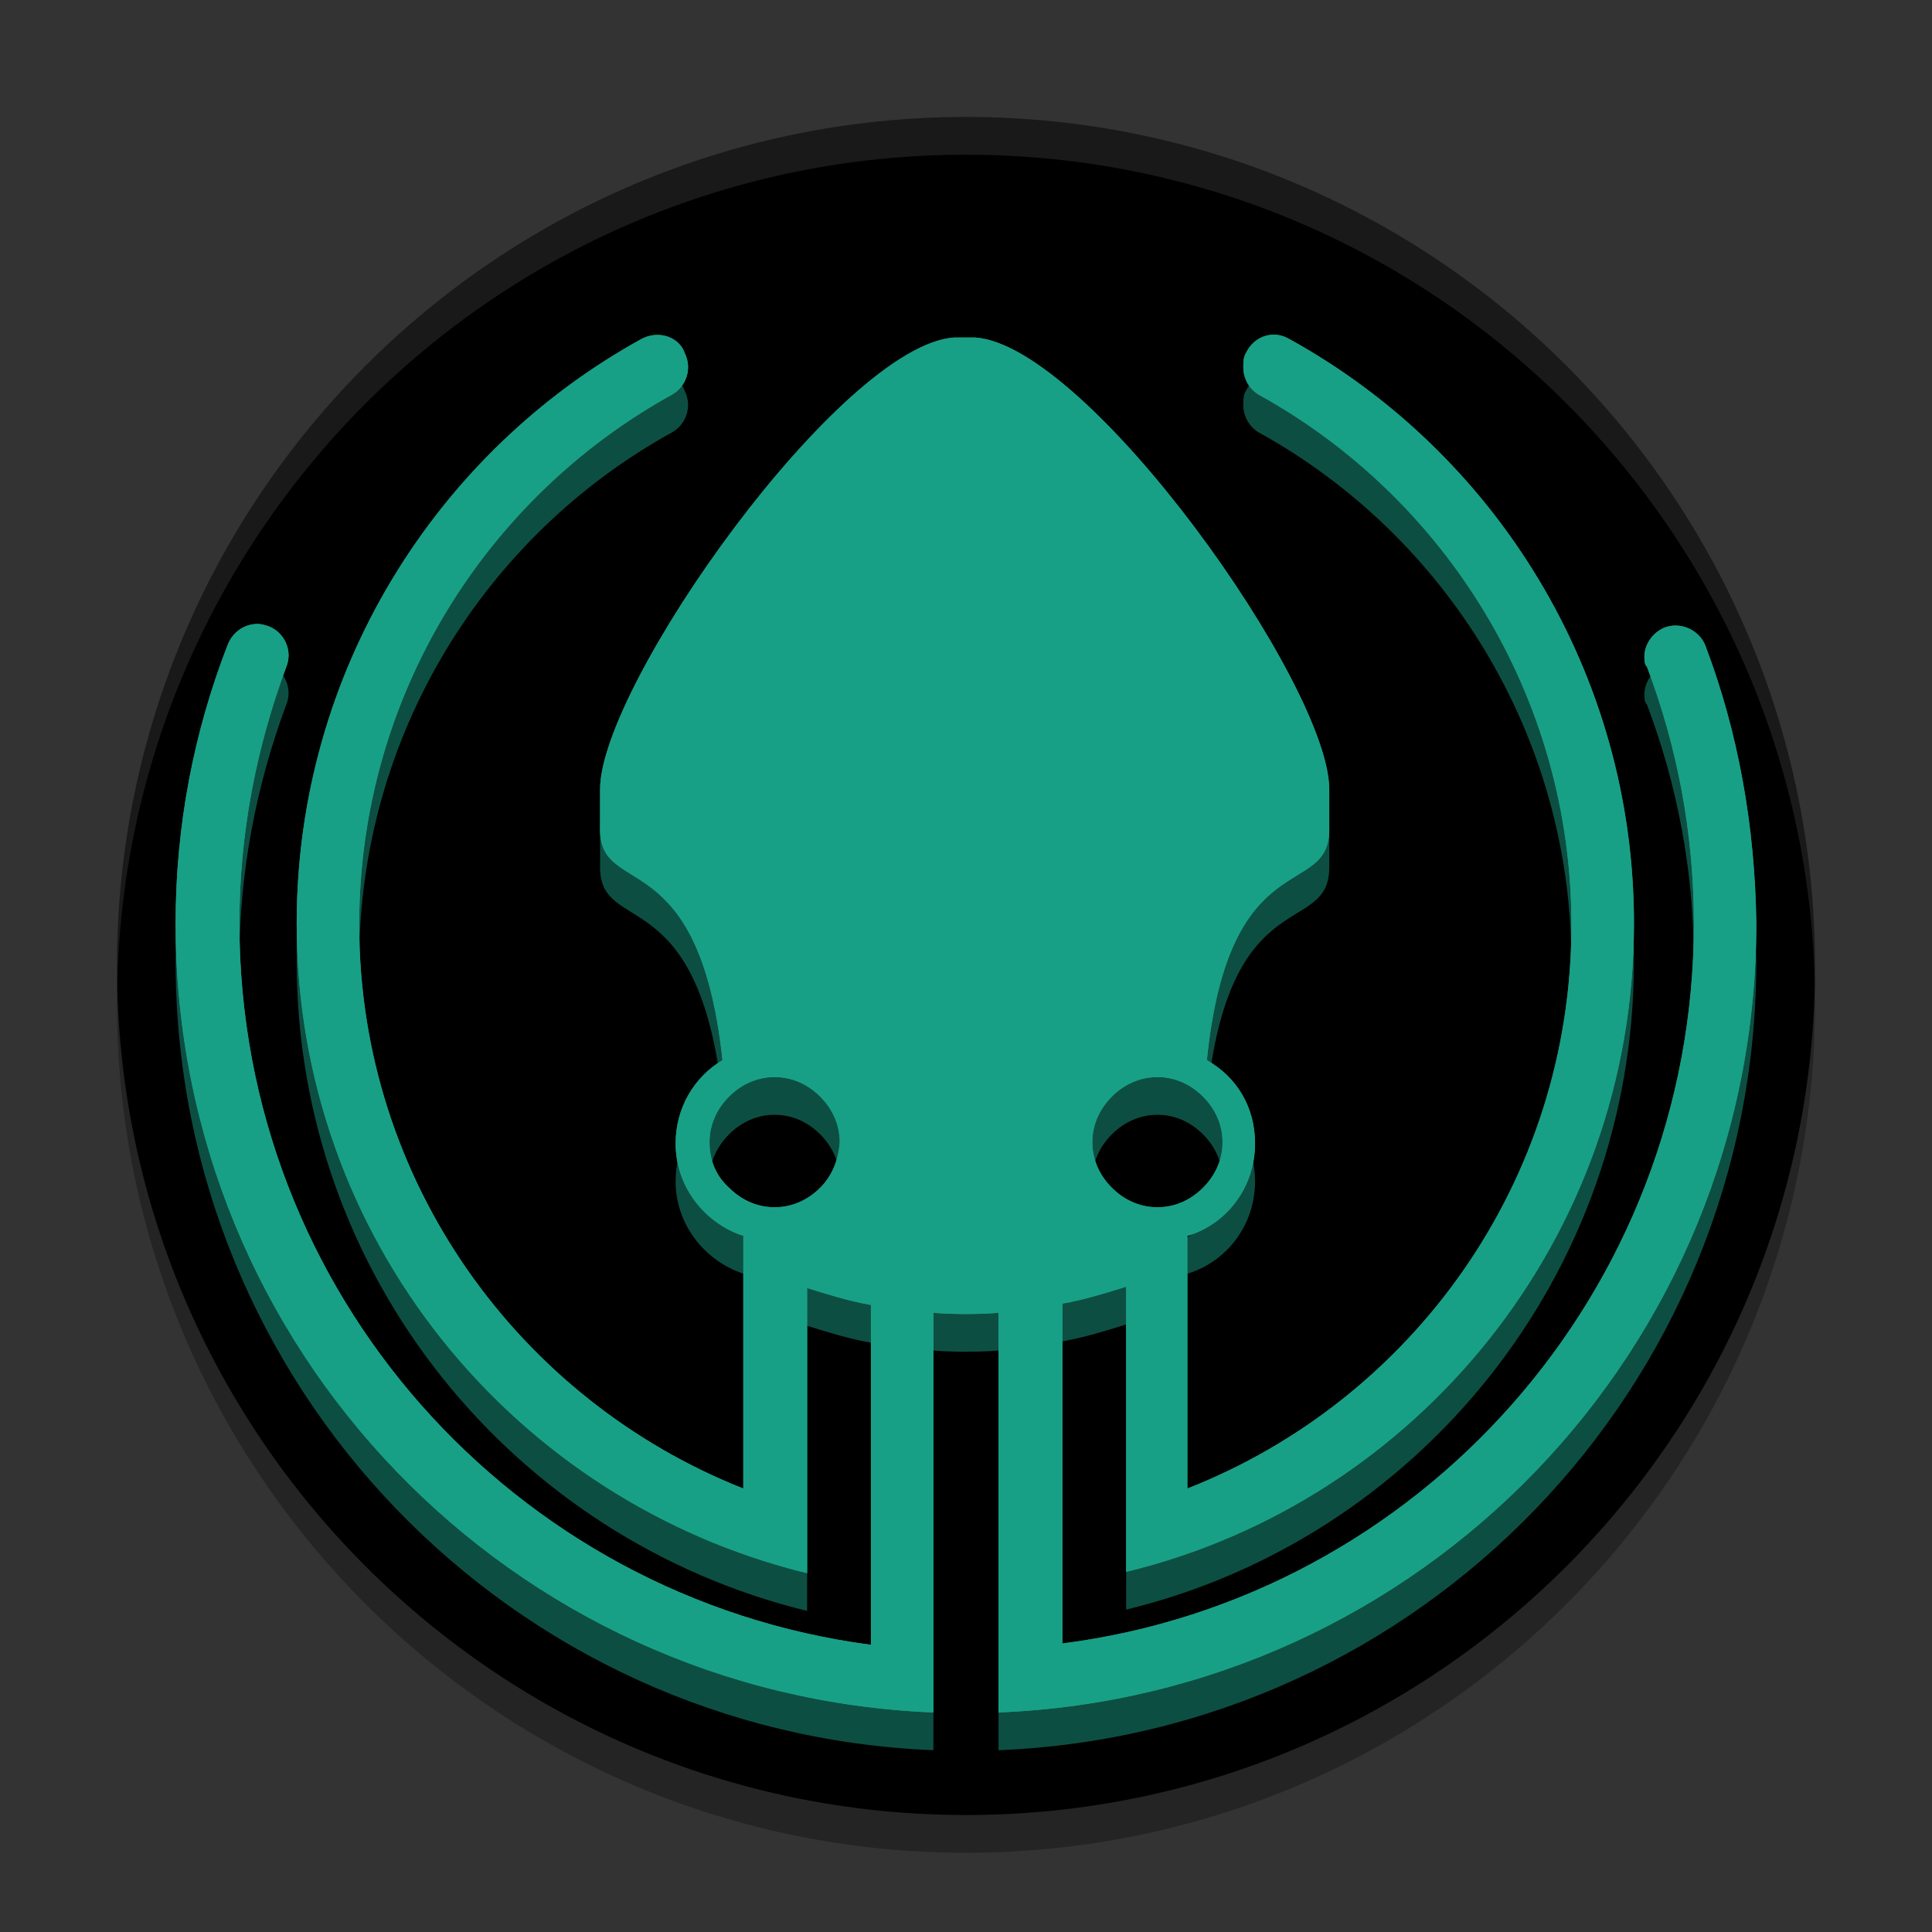
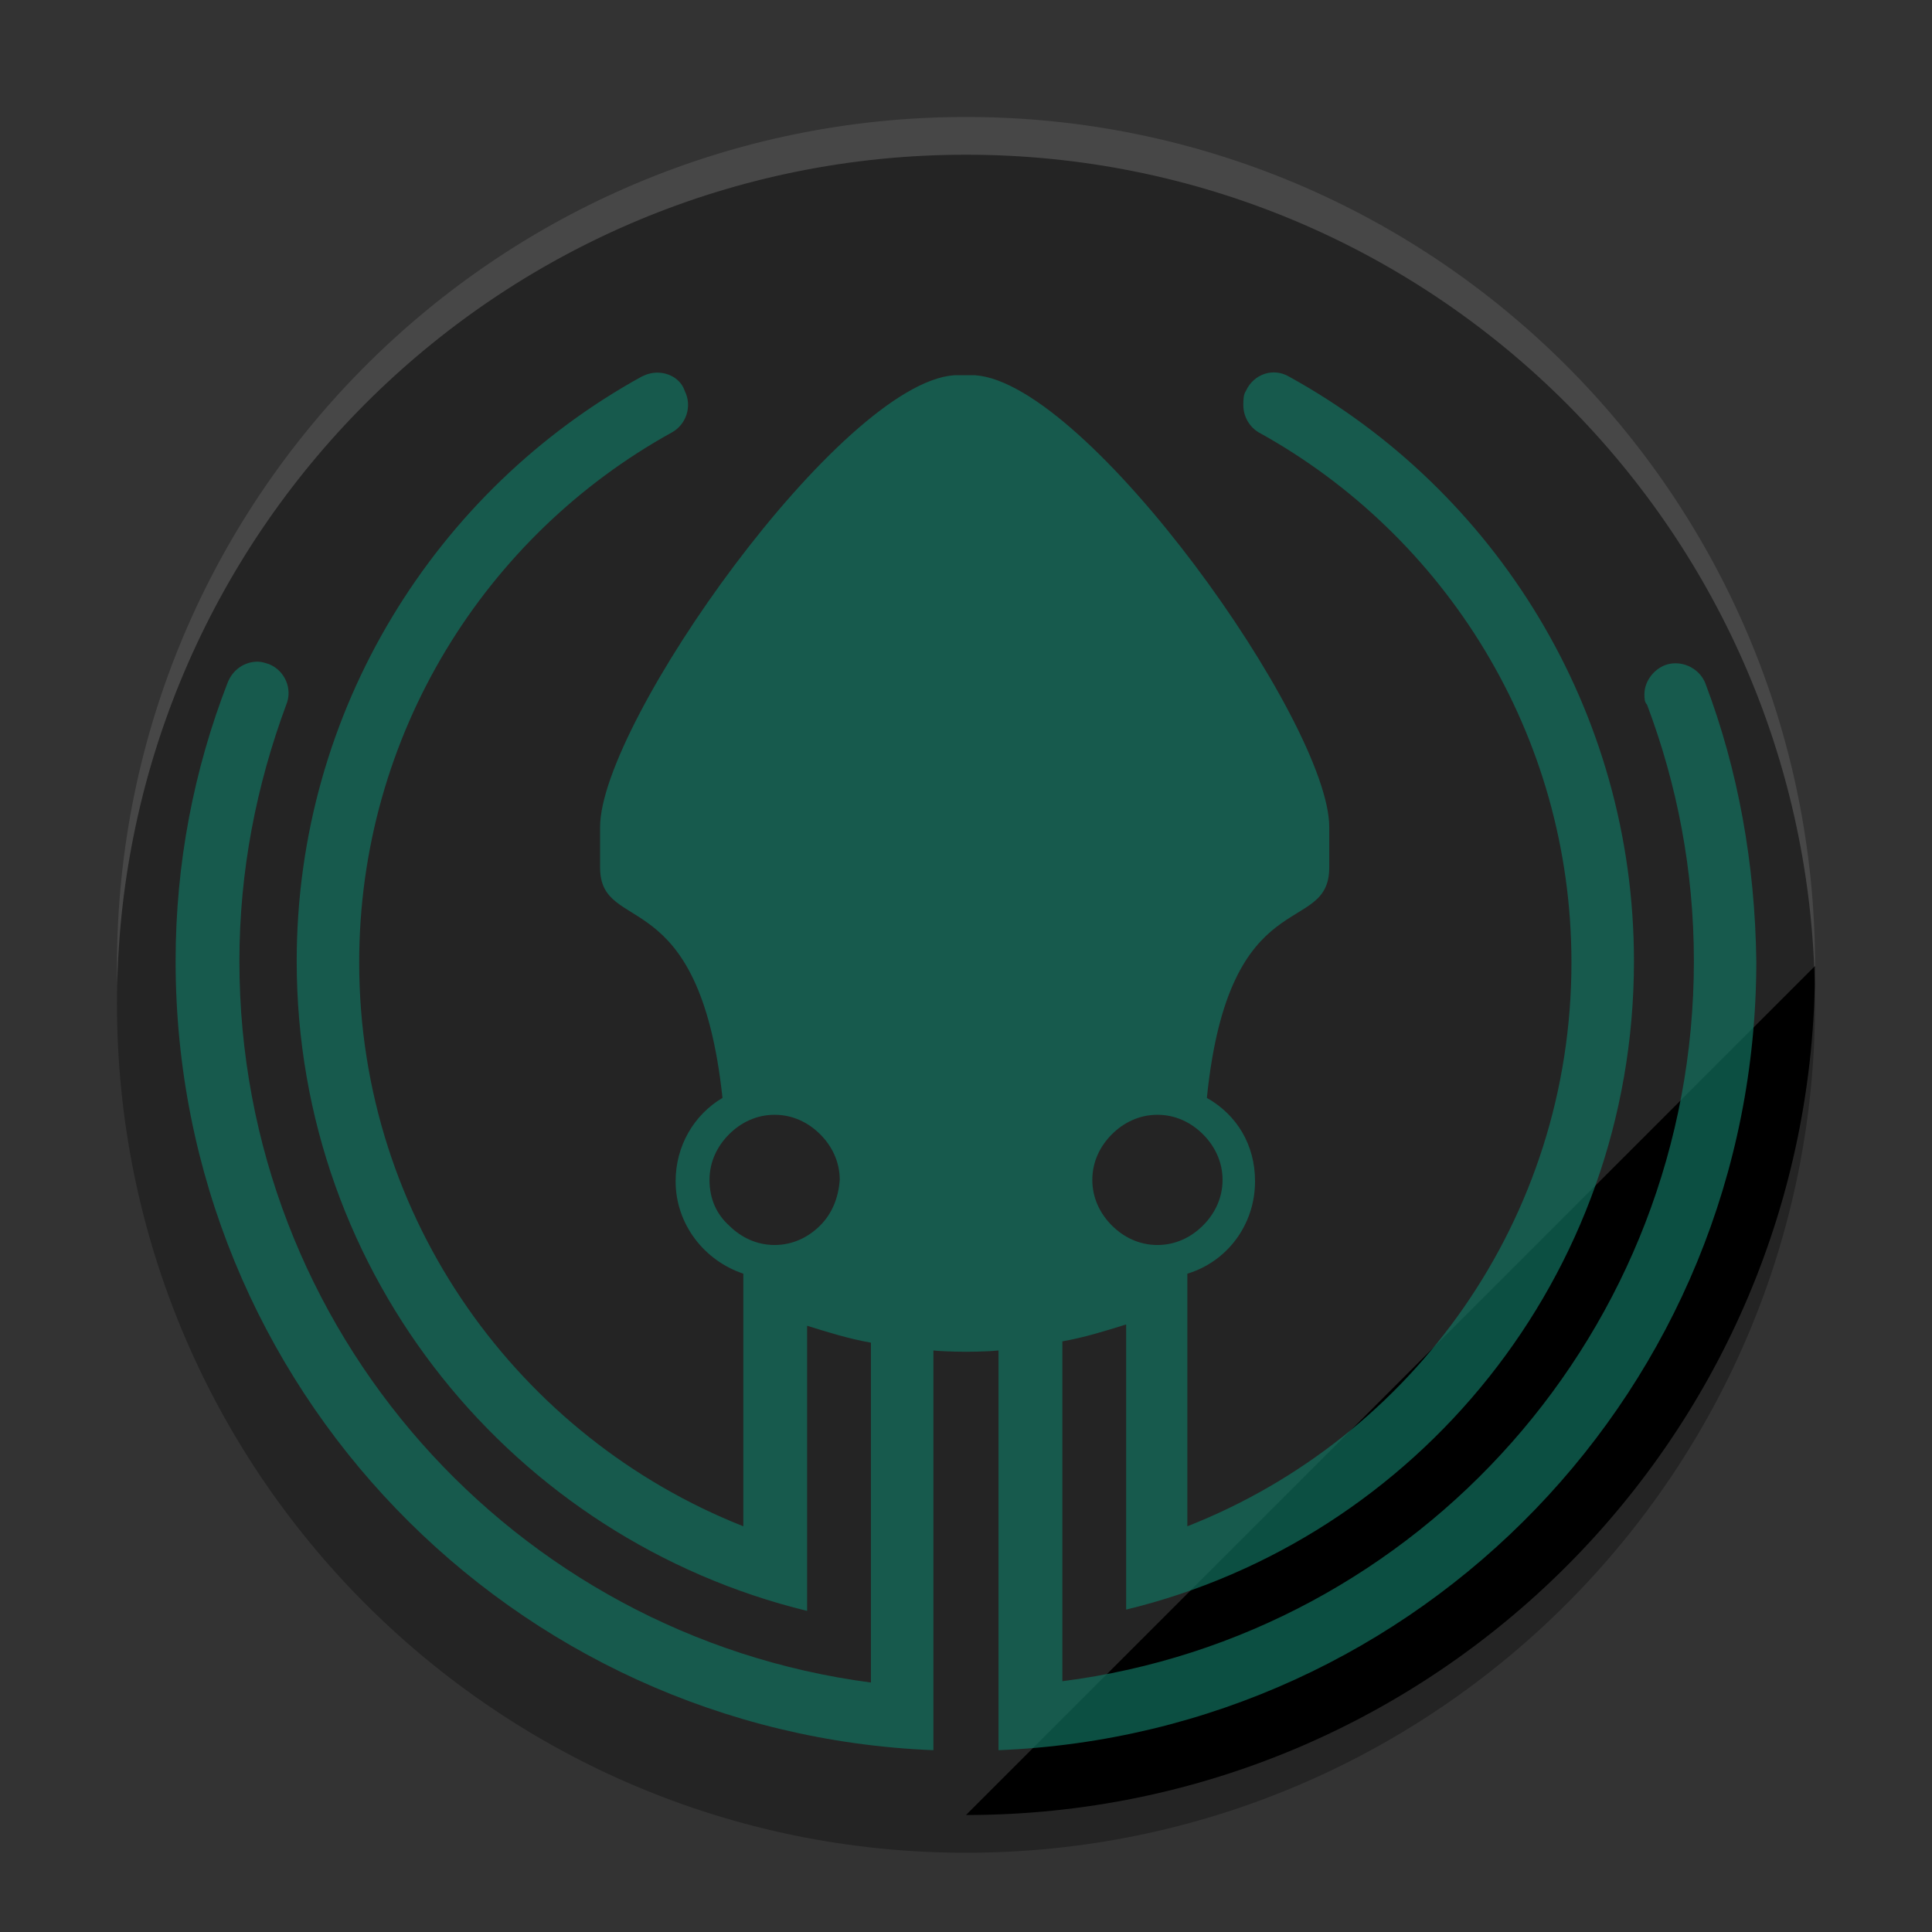
<svg xmlns="http://www.w3.org/2000/svg" xmlns:xlink="http://www.w3.org/1999/xlink" width="512" height="512" version="1.1" viewBox="0 0 384 384">
  <rect x="0" y="0" width="384" height="384" fill="#333333" stroke="none" />
  <defs>
    <filter id="alpha" x="0%" y="0%" width="100%" height="100%">
      <feColorMatrix in="SourceGraphic" values="0 0 0 0 1 0 0 0 0 1 0 0 0 0 1 0 0 0 1 0" />
    </filter>
    <mask id="b">
      <g filter="url(#alpha)">
        <rect width="384" height="384" fill-opacity=".941" />
      </g>
    </mask>
    <clipPath id="c">
      <rect width="384" height="384" />
    </clipPath>
  </defs>
  <path d="m360.75 199.5c0 93.199-75.551 168.75-168.75 168.75s-168.75-75.551-168.75-168.75 75.551-168.75 168.75-168.75 168.75 75.551 168.75 168.75z" fill="#030303" opacity=".3" />
-   <path d="m360.75 192c0 93.199-75.551 168.75-168.75 168.75s-168.75-75.551-168.75-168.75 75.551-168.75 168.75-168.75 168.75 75.551 168.75 168.75z" />
+   <path d="m360.75 192c0 93.199-75.551 168.75-168.75 168.75z" />
  <path d="m339 135.91c-1.293-3.363-5.176-4.918-8.281-3.621-2.328 1.035-3.879 3.363-3.879 5.691 0 0.777 0 1.555 0.516 2.07 5.953 15.789 9.316 32.867 9.316 50.984 0 73.242-54.605 134.06-125.52 143.12v-67.547c4.398-0.777 8.539-2.07 12.68-3.363v56.676c57.711-13.977 100.93-66.254 100.93-128.88 0-49.949-27.691-93.684-68.582-116.2-3.106-1.812-6.988-0.52-8.543 2.844-0.516 0.777-0.516 1.812-0.516 2.848 0 2.332 1.293 4.402 3.106 5.438 37.008 20.445 62.109 60.039 62.109 105.33 0 50.984-31.57 94.461-76.344 112.06v-50.207c7.766-2.332 13.457-9.578 13.457-18.375 0-7.246-3.621-13.199-9.574-16.562 4.398-43.48 24.324-31.832 24.324-45.809v-8.023c0-20.703-47.875-88.25-70.391-89.805h-4.141c-22.516 1.555-70.395 69.102-70.395 89.805v8.023c0 13.715 19.668 2.328 24.328 45.809-5.695 3.363-9.316 9.574-9.316 16.562 0 8.539 5.691 15.785 13.457 18.375v50.207c-44.516-17.602-76.348-61.078-76.348-112.06 0-45.289 25.105-84.883 62.113-105.33 2.848-1.555 4.141-5.176 2.586-8.285-0.773-2.328-3.106-3.621-5.434-3.621-1.035 0-2.07 0.258-3.106 0.777-40.891 22.516-68.582 66.25-68.582 116.2 0 62.629 43.219 114.91 101.45 129.14v-56.676c4.141 1.293 8.281 2.586 12.684 3.363v67.547c-70.914-9.316-125.52-69.875-125.52-143.38 0-17.855 3.363-34.938 9.316-50.984 1.293-3.106-0.258-6.727-3.363-8.02-0.777-0.262-1.555-0.52-2.328-0.52-2.59 0-4.918 1.555-5.953 4.141-6.731 17.34-10.352 35.973-10.352 55.383 0 84.629 66.77 153.47 150.62 156.83v-79.449c2.328 0.258 6.469 0.258 6.469 0.258s4.141 0 6.469-0.258v79.449c83.852-3.363 150.62-72.203 150.62-156.83-0.258-19.41-3.621-38.043-10.094-55.125zm-118.01 89.547c2.332-2.332 5.438-3.883 9.059-3.883 3.625 0 6.731 1.551 9.059 3.883 2.328 2.328 3.883 5.434 3.883 9.055 0 3.625-1.555 6.731-3.883 9.059-2.328 2.332-5.434 3.883-9.059 3.883-3.621 0-6.727-1.551-9.059-3.883-2.328-2.328-3.883-5.434-3.883-9.059 0-3.621 1.555-6.727 3.883-9.055zm-57.969 18.113c-2.332 2.332-5.438 3.883-9.059 3.883-3.625 0-6.731-1.551-9.059-3.883-2.586-2.328-3.883-5.434-3.883-9.059 0-3.621 1.555-6.727 3.883-9.055 2.328-2.332 5.434-3.883 9.059-3.883 3.621 0 6.727 1.551 9.059 3.883 2.328 2.328 3.883 5.434 3.883 9.055-0.262 3.625-1.555 6.731-3.883 9.059z" fill="#12715f" opacity=".7" />
  <use mask="url(#b)" xlink:href="#a" />
  <g id="a" clip-path="url(#c)">
-     <path d="m339 128.41c-1.293-3.363-5.176-4.918-8.281-3.621-2.328 1.035-3.879 3.363-3.879 5.691 0 0.777 0 1.555 0.516 2.07 5.953 15.789 9.316 32.867 9.316 50.984 0 73.242-54.605 134.06-125.52 143.12v-67.547c4.398-0.777 8.539-2.07 12.68-3.363v56.676c57.711-13.977 100.93-66.254 100.93-128.88 0-49.949-27.691-93.684-68.582-116.2-3.106-1.812-6.988-0.52-8.543 2.844-0.516 0.777-0.516 1.812-0.516 2.848 0 2.332 1.293 4.402 3.106 5.438 37.008 20.445 62.109 60.039 62.109 105.33 0 50.984-31.57 94.461-76.344 112.06v-50.207c7.766-2.332 13.457-9.578 13.457-18.375 0-7.246-3.621-13.199-9.574-16.562 4.398-43.48 24.324-31.832 24.324-45.809v-8.023c0-20.703-47.875-88.25-70.391-89.805h-4.141c-22.516 1.555-70.395 69.102-70.395 89.805v8.023c0 13.715 19.668 2.328 24.328 45.809-5.695 3.363-9.316 9.574-9.316 16.562 0 8.539 5.691 15.785 13.457 18.375v50.207c-44.516-17.602-76.348-61.078-76.348-112.06 0-45.289 25.105-84.883 62.113-105.33 2.848-1.555 4.141-5.176 2.586-8.285-0.773-2.328-3.106-3.621-5.434-3.621-1.035 0-2.07 0.258-3.106 0.777-40.891 22.516-68.582 66.25-68.582 116.2 0 62.629 43.219 114.91 101.45 129.14v-56.676c4.141 1.293 8.281 2.586 12.684 3.363v67.547c-70.914-9.316-125.52-69.875-125.52-143.38 0-17.855 3.363-34.938 9.316-50.984 1.293-3.106-0.258-6.727-3.363-8.02-0.777-0.262-1.555-0.52-2.328-0.52-2.59 0-4.918 1.555-5.953 4.141-6.731 17.34-10.352 35.973-10.352 55.383 0 84.629 66.77 153.47 150.62 156.83v-79.449c2.328 0.258 6.469 0.258 6.469 0.258s4.141 0 6.469-0.258v79.449c83.852-3.363 150.62-72.203 150.62-156.83-0.258-19.41-3.621-38.043-10.094-55.125zm-118.01 89.547c2.332-2.332 5.438-3.883 9.059-3.883 3.625 0 6.731 1.551 9.059 3.883 2.328 2.328 3.883 5.434 3.883 9.055 0 3.625-1.555 6.731-3.883 9.059-2.328 2.332-5.434 3.883-9.059 3.883-3.621 0-6.727-1.551-9.059-3.883-2.328-2.328-3.883-5.434-3.883-9.059 0-3.621 1.555-6.727 3.883-9.055zm-57.969 18.113c-2.332 2.332-5.438 3.883-9.059 3.883-3.625 0-6.731-1.551-9.059-3.883-2.586-2.328-3.883-5.434-3.883-9.059 0-3.621 1.555-6.727 3.883-9.055 2.328-2.332 5.434-3.883 9.059-3.883 3.621 0 6.727 1.551 9.059 3.883 2.328 2.328 3.883 5.434 3.883 9.055-0.262 3.625-1.555 6.731-3.883 9.059z" fill="#18a086" />
-   </g>
+     </g>
  <path transform="scale(.75)" d="m256 31c-124.27 0-225 100.73-225 225 0 1.672 0.028 3.337 0.064 5 2.66-121.95 102.34-220 224.94-220s222.28 98.045 224.94 220c0.036-1.663 0.064-3.328 0.064-5 0-124.27-100.73-225-225-225z" fill="#fff" opacity=".1" stroke-width="1.333" />
</svg>